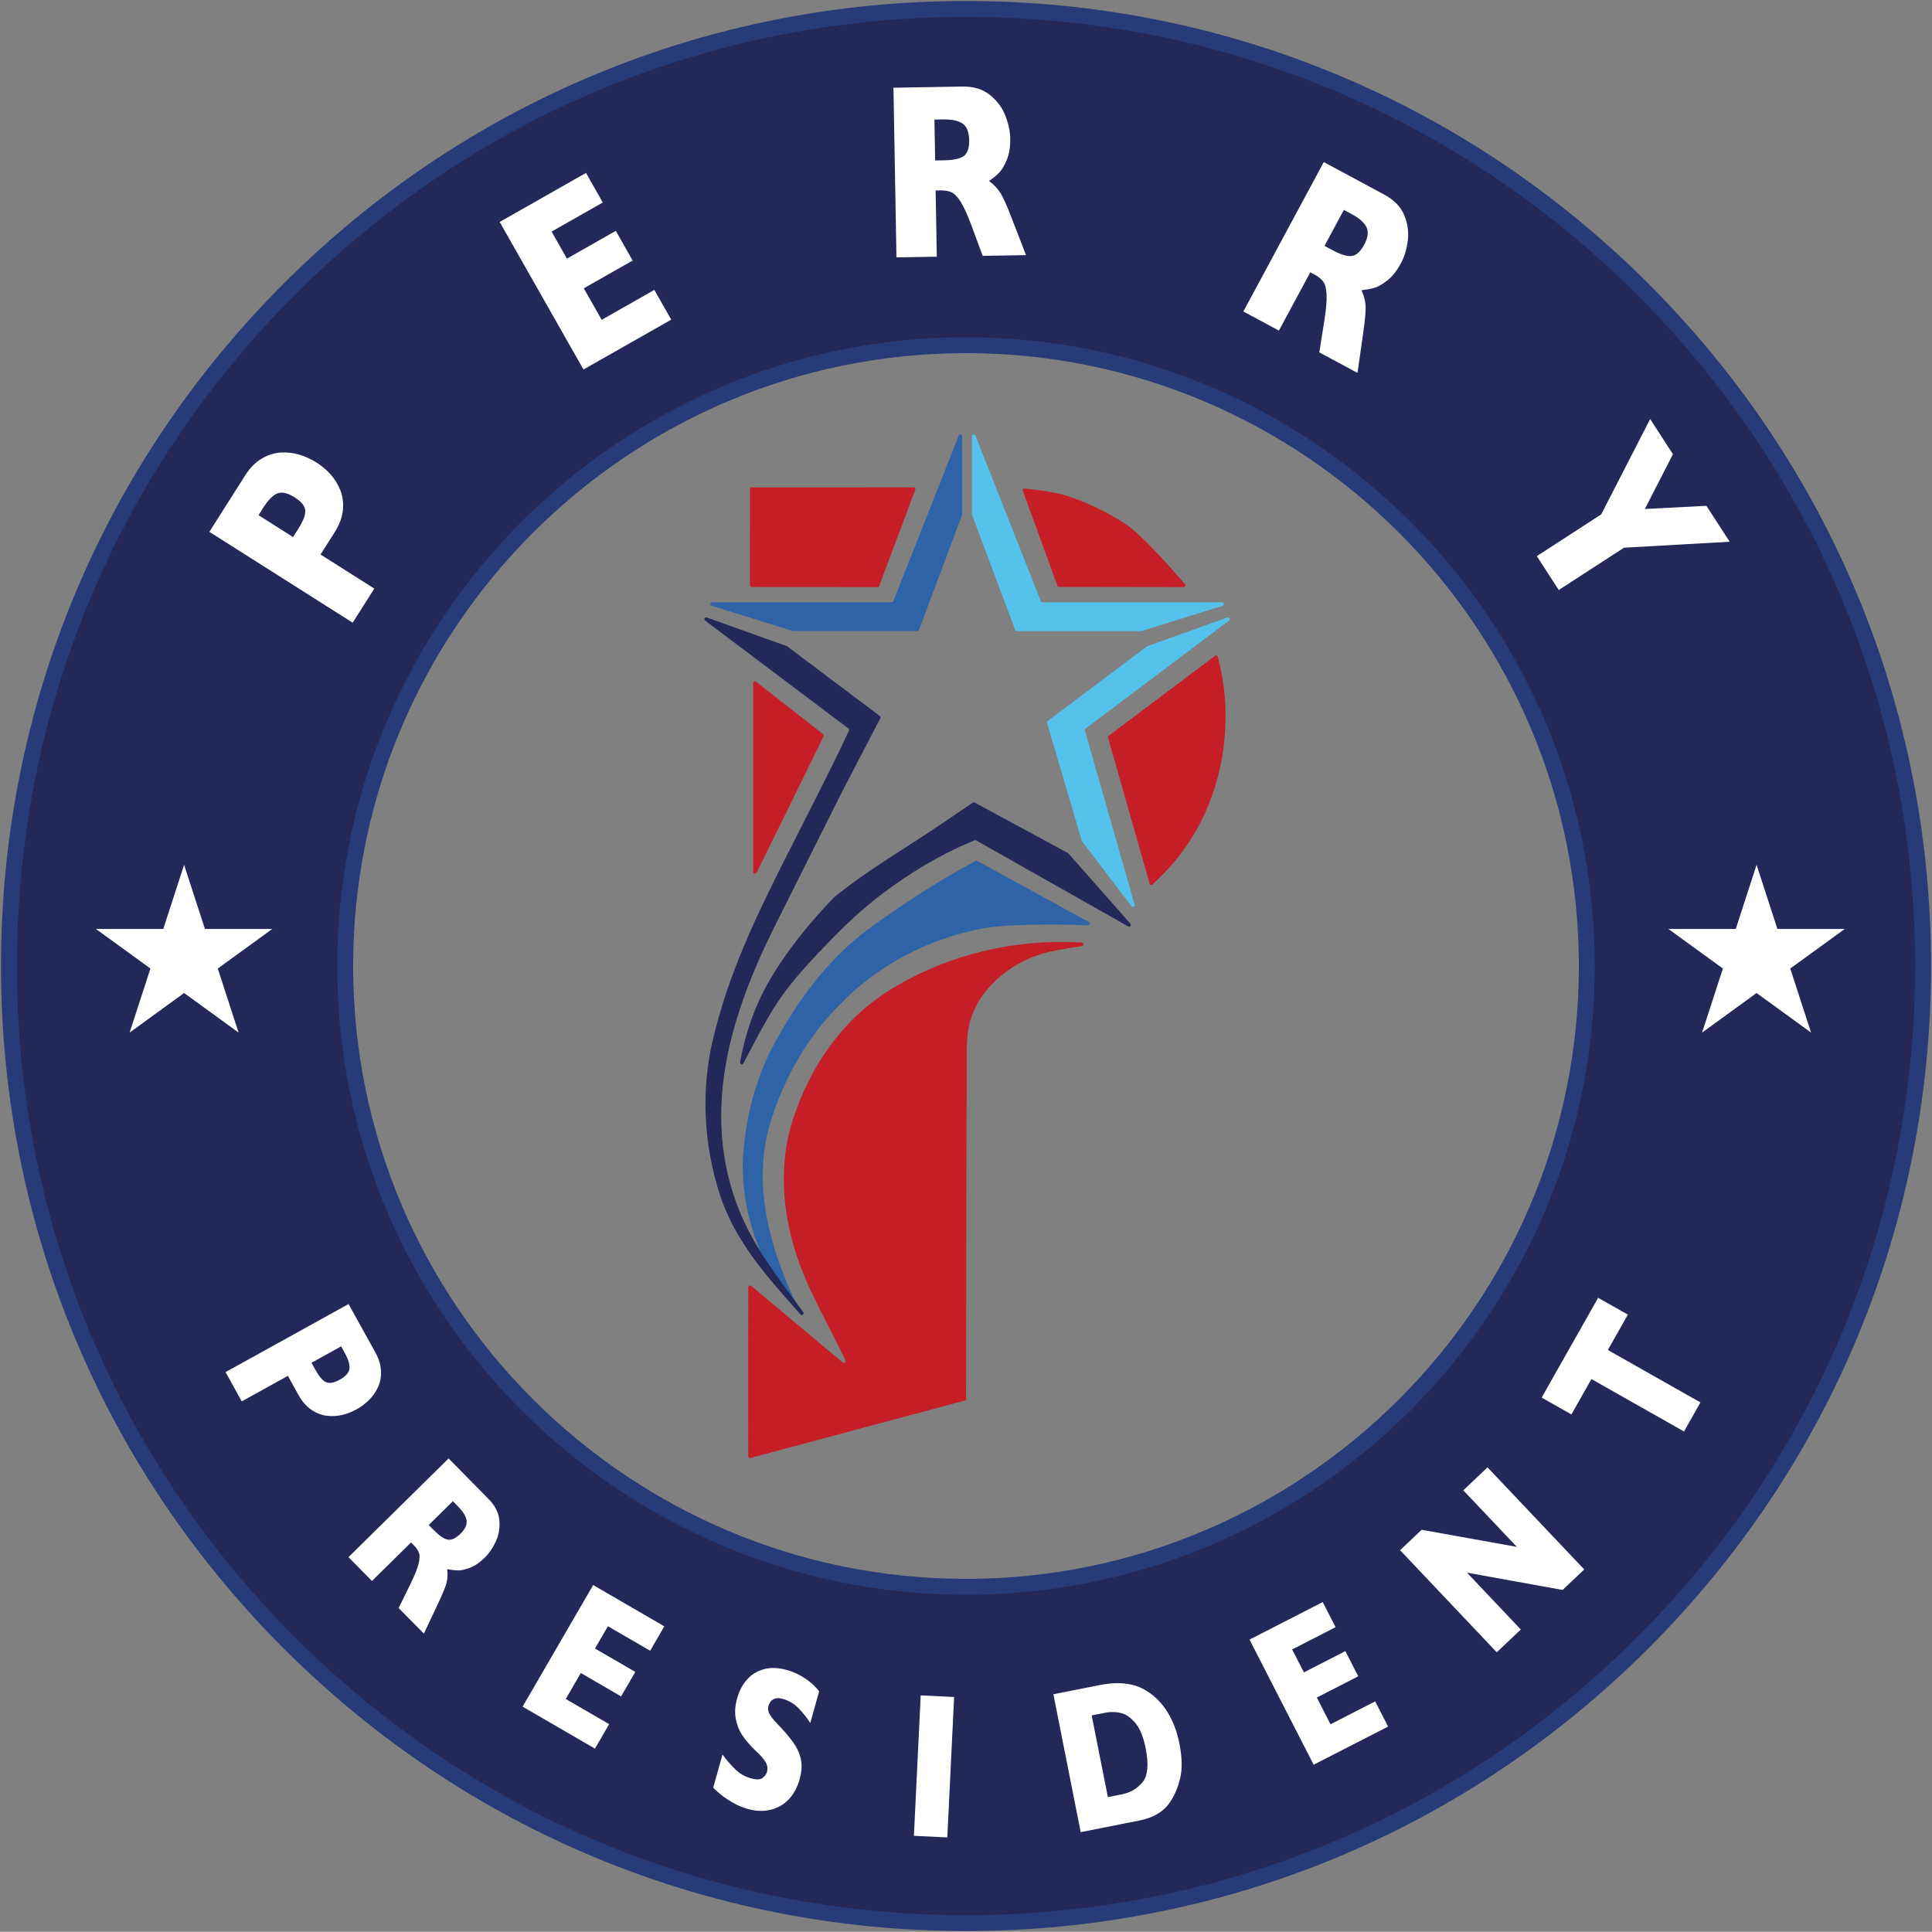
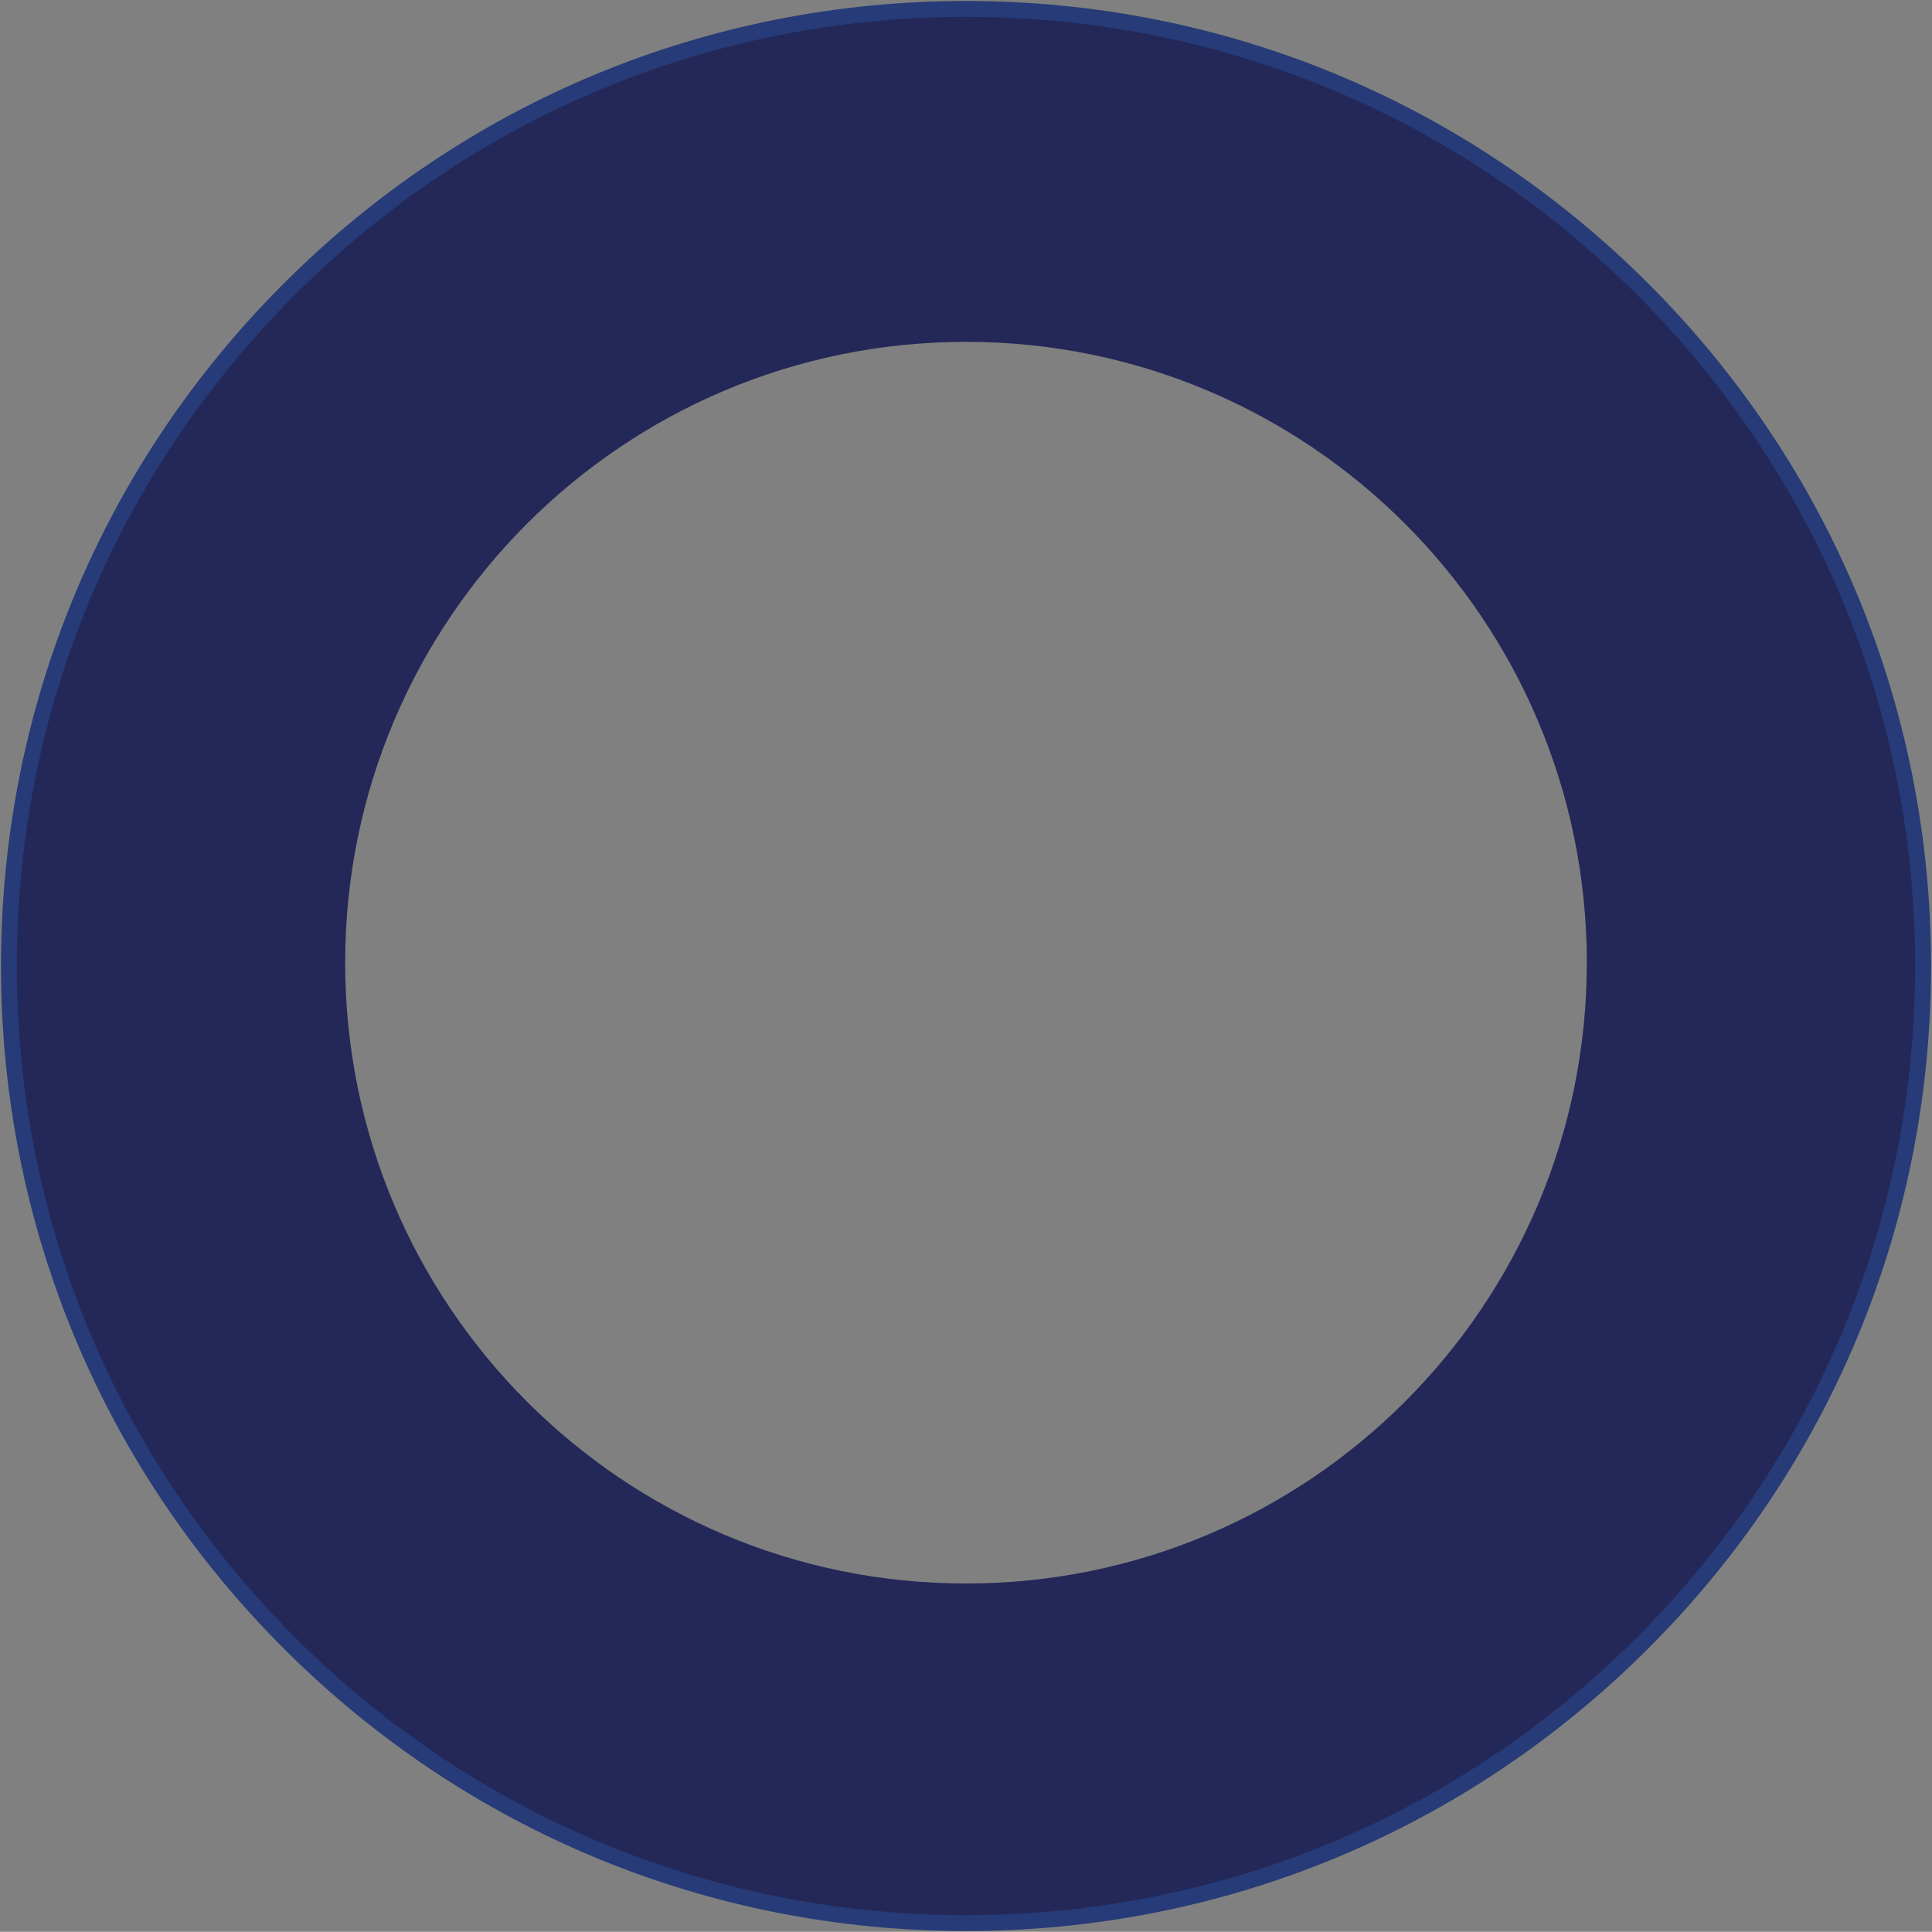
<svg xmlns="http://www.w3.org/2000/svg" xmlns:ns1="http://www.inkscape.org/namespaces/inkscape" xmlns:ns2="http://sodipodi.sourceforge.net/DTD/sodipodi-0.dtd" width="1000" height="999.896" id="svg5873" version="1.1" ns1:version="0.48.5 r10040" ns2:docname="New document 9">
  <rect width="100%" height="100%" fill="#808080" stroke="none" />
  <defs id="defs5875">
    <clipPath clipPathUnits="userSpaceOnUse" id="clipPath5607">
      <path ns1:connector-curvature="0" d="m 264.834,770.166 90,0 0,-90 -90,0 0,90 z" id="path5609" />
    </clipPath>
    <clipPath clipPathUnits="userSpaceOnUse" id="clipPath5613">
-       <path ns1:connector-curvature="0" d="m 264.834,680.166 90,0 0,90 -90,0 0,-90 z" id="path5615" />
-     </clipPath>
+       </clipPath>
    <clipPath clipPathUnits="userSpaceOnUse" id="clipPath5583">
      <path ns1:connector-curvature="0" d="m 264.834,770.166 90,0 0,-90 -90,0 0,90 z" id="path5585" />
    </clipPath>
    <clipPath clipPathUnits="userSpaceOnUse" id="clipPath5589">
      <path ns1:connector-curvature="0" d="m 264.834,770.133 89.968,0 0,-89.958 -89.968,0 0,89.958 z" id="path5591" />
    </clipPath>
    <clipPath clipPathUnits="userSpaceOnUse" id="clipPath5595">
      <path ns1:connector-curvature="0" d="m 264.834,680.166 90,0 0,90 -90,0 0,-90 z" id="path5597" />
    </clipPath>
  </defs>
  <ns2:namedview id="base" pagecolor="#ffffff" bordercolor="#666666" borderopacity="1.0" ns1:pageopacity="0.0" ns1:pageshadow="2" ns1:zoom="0.40796747" ns1:cx="590.5488" ns1:cy="203.06773" ns1:document-units="px" ns1:current-layer="layer1" showgrid="false" fit-margin-left="0.5" fit-margin-bottom="0.5" fit-margin-top="0.5" fit-margin-right="0.5" ns1:window-width="1058" ns1:window-height="1041" ns1:window-x="854" ns1:window-y="-17" ns1:window-maximized="0" />
  <g ns1:label="Layer 1" ns1:groupmode="layer" id="layer1" transform="translate(-139.127,435.048)">
    <g id="g5579" transform="matrix(11.104,0,0,-11.104,-2801.093,8117.008)">
      <g id="g5581" clip-path="url(#clipPath5583)">
        <g id="g5587" clip-path="url(#clipPath5589)">
          <g id="g5593" clip-path="url(#clipPath5595)">
            <path d="m 309.818,696.365 c -15.983,0 -28.939,12.957 -28.939,28.939 0,15.983 12.957,28.939 28.939,28.939 15.983,0 28.939,-12.957 28.939,-28.939 0,-15.983 -12.956,-28.939 -28.939,-28.939 z m 0,73.397 c -24.639,0 -44.613,-19.974 -44.613,-44.613 0,-24.639 19.974,-44.613 44.613,-44.613 24.639,0 44.613,19.974 44.613,44.613 0,24.639 -19.974,44.613 -44.613,44.613" style="fill:#232858;fill-opacity:1;fill-rule:nonzero;stroke:none" id="path5599" ns1:connector-curvature="0" />
            <path d="m 309.818,769.391 c -11.817,0 -22.927,-4.602 -31.284,-12.958 -8.356,-8.356 -12.958,-19.466 -12.958,-31.284 0,-11.818 4.602,-22.927 12.958,-31.284 8.356,-8.356 19.466,-12.958 31.284,-12.958 11.817,0 22.927,4.602 31.284,12.958 8.356,8.356 12.958,19.466 12.958,31.284 0,11.817 -4.602,22.927 -12.958,31.284 -8.356,8.356 -19.466,12.958 -31.284,12.958 z m 0,-89.225 c -12.015,0 -23.312,4.679 -31.808,13.175 -8.496,8.496 -13.175,19.793 -13.175,31.808 0,12.015 4.679,23.312 13.175,31.808 8.496,8.496 19.793,13.175 31.808,13.175 12.016,0 23.312,-4.679 31.808,-13.175 8.496,-8.496 13.176,-19.793 13.176,-31.808 0,-12.016 -4.679,-23.312 -13.176,-31.808 -8.496,-8.496 -19.793,-13.175 -31.808,-13.175" style="fill:#263b77;fill-opacity:1;fill-rule:nonzero;stroke:none" id="path5601" ns1:connector-curvature="0" />
          </g>
        </g>
      </g>
    </g>
    <g id="g5603" transform="matrix(11.104,0,0,-11.104,-2801.093,8117.008)">
      <g id="g5605" clip-path="url(#clipPath5607)">
        <g id="g5611" clip-path="url(#clipPath5613)">
          <path d="m 278.527,746.992 c -0.318,0.202 -0.583,0.266 -0.794,0.192 -0.211,-0.074 -0.438,-0.302 -0.681,-0.685 l -0.212,-0.335 1.61,-1.02 0.217,0.342 c 0.167,0.264 0.275,0.48 0.323,0.648 0.048,0.168 0.036,0.32 -0.036,0.455 -0.072,0.135 -0.214,0.269 -0.426,0.404 z m 1.017,1.626 c 0.247,-0.157 0.468,-0.344 0.661,-0.561 0.194,-0.217 0.345,-0.465 0.454,-0.744 0.109,-0.279 0.146,-0.586 0.112,-0.921 -0.035,-0.335 -0.161,-0.675 -0.38,-1.02 l -0.66,-1.042 2.506,-1.589 -1.008,-1.589 -6.68,4.235 1.668,2.631 c 0.219,0.345 0.473,0.604 0.763,0.777 0.29,0.173 0.585,0.269 0.886,0.289 0.3,0.019 0.592,-0.014 0.876,-0.1 0.283,-0.086 0.551,-0.208 0.801,-0.367" style="fill:#ffffff;fill-opacity:1;fill-rule:nonzero;stroke:none" id="path5617" ns1:connector-curvature="0" />
          <path d="m 296.078,755.278 -4.091,-2.323 -3.906,6.877 4.024,2.286 0.783,-1.379 -2.388,-1.356 0.716,-1.26 2.278,1.294 0.786,-1.384 -2.278,-1.294 0.834,-1.469 2.454,1.394 0.786,-1.384" style="fill:#ffffff;fill-opacity:1;fill-rule:nonzero;stroke:none" id="path5619" ns1:connector-curvature="0" />
          <path d="m 309.966,763.65 c -0.007,0.365 -0.105,0.618 -0.297,0.76 -0.192,0.141 -0.5,0.208 -0.926,0.201 l -0.396,-0.007 0.033,-1.906 0.405,0.007 c 0.459,0.008 0.772,0.077 0.94,0.208 0.167,0.131 0.248,0.376 0.241,0.738 z m 2.651,-5.364 -2.021,-0.035 -0.515,1.395 c -0.189,0.51 -0.358,0.883 -0.506,1.118 -0.148,0.235 -0.291,0.385 -0.429,0.449 -0.138,0.064 -0.315,0.094 -0.531,0.091 l -0.212,-0.004 0.054,-3.087 -1.881,-0.033 -0.139,7.908 3.2,0.056 c 0.516,0.009 0.942,-0.117 1.276,-0.377 0.335,-0.261 0.578,-0.58 0.73,-0.957 0.152,-0.378 0.231,-0.738 0.237,-1.08 0.007,-0.4 -0.048,-0.738 -0.165,-1.016 -0.117,-0.278 -0.241,-0.481 -0.374,-0.609 -0.133,-0.128 -0.282,-0.25 -0.448,-0.367 0.203,-0.145 0.372,-0.318 0.507,-0.519 0.134,-0.201 0.319,-0.61 0.555,-1.226 l 0.66,-1.706" style="fill:#ffffff;fill-opacity:1;fill-rule:nonzero;stroke:none" id="path5621" ns1:connector-curvature="0" />
          <path d="m 328.379,758.771 c 0.173,0.322 0.211,0.591 0.112,0.808 -0.098,0.217 -0.334,0.426 -0.71,0.628 l -0.349,0.188 -0.903,-1.678 0.357,-0.192 c 0.404,-0.218 0.711,-0.31 0.921,-0.279 0.21,0.032 0.4,0.207 0.572,0.525 z m -0.312,-5.976 -1.78,0.958 0.233,1.469 c 0.085,0.537 0.12,0.945 0.106,1.223 -0.014,0.278 -0.066,0.478 -0.154,0.602 -0.089,0.123 -0.228,0.236 -0.419,0.339 l -0.186,0.1 -1.463,-2.719 -1.657,0.892 3.749,6.965 2.818,-1.517 c 0.455,-0.245 0.764,-0.562 0.929,-0.953 0.164,-0.391 0.221,-0.788 0.169,-1.192 -0.052,-0.404 -0.159,-0.757 -0.322,-1.058 -0.189,-0.352 -0.403,-0.62 -0.641,-0.805 -0.238,-0.185 -0.446,-0.301 -0.624,-0.348 -0.178,-0.046 -0.368,-0.08 -0.571,-0.101 0.107,-0.226 0.169,-0.46 0.188,-0.701 0.018,-0.241 -0.02,-0.688 -0.116,-1.341 l -0.259,-1.811" style="fill:#ffffff;fill-opacity:1;fill-rule:nonzero;stroke:none" id="path5623" ns1:connector-curvature="0" />
          <path d="m 345.416,744.926 -4.926,-0.279 -3.041,-1.971 -1.023,1.579 3.002,1.946 2.281,4.445 1.062,-1.64 -1.309,-2.554 2.869,0.148 1.085,-1.674" style="fill:#ffffff;fill-opacity:1;fill-rule:nonzero;stroke:none" id="path5625" ns1:connector-curvature="0" />
          <path d="m 309.818,753.717 c -15.752,0 -28.568,-12.816 -28.568,-28.568 0,-15.752 12.816,-28.568 28.568,-28.568 15.752,0 28.568,12.816 28.568,28.568 0,15.752 -12.816,28.568 -28.568,28.568 z m 0,-57.878 c -16.162,0 -29.31,13.148 -29.31,29.31 0,16.162 13.149,29.31 29.31,29.31 16.162,0 29.31,-13.149 29.31,-29.31 0,-16.162 -13.148,-29.31 -29.31,-29.31" style="fill:#263b77;fill-opacity:1;fill-rule:nonzero;stroke:none" id="path5627" ns1:connector-curvature="0" />
          <path d="m 280.622,705.864 c 0.273,0.151 0.425,0.318 0.455,0.501 0.03,0.183 -0.046,0.439 -0.227,0.767 l -0.159,0.287 -1.382,-0.765 0.163,-0.294 c 0.125,-0.226 0.239,-0.391 0.343,-0.492 0.103,-0.102 0.218,-0.153 0.345,-0.154 0.127,-10e-4 0.281,0.049 0.463,0.15 z m 0.778,-1.386 c -0.212,-0.117 -0.436,-0.203 -0.67,-0.258 -0.235,-0.054 -0.475,-0.066 -0.721,-0.035 -0.246,0.032 -0.484,0.126 -0.714,0.285 -0.23,0.158 -0.427,0.386 -0.591,0.681 l -0.495,0.894 -2.151,-1.19 -0.755,1.364 5.734,3.173 1.25,-2.258 c 0.164,-0.296 0.251,-0.584 0.262,-0.863 0.011,-0.28 -0.037,-0.533 -0.142,-0.759 -0.105,-0.226 -0.246,-0.425 -0.421,-0.597 -0.175,-0.172 -0.37,-0.318 -0.585,-0.437" style="fill:#ffffff;fill-opacity:1;fill-rule:nonzero;stroke:none" id="path5629" ns1:connector-curvature="0" />
-           <path d="m 286.253,698.684 c 0.216,0.212 0.311,0.417 0.286,0.612 -0.025,0.196 -0.161,0.419 -0.409,0.671 l -0.231,0.234 -1.125,-1.109 0.236,-0.239 c 0.267,-0.271 0.487,-0.419 0.661,-0.445 0.174,-0.026 0.367,0.066 0.581,0.276 z m -1.705,-4.655 -1.176,1.193 0.543,1.106 c 0.198,0.405 0.326,0.719 0.382,0.942 0.057,0.223 0.065,0.395 0.025,0.514 -0.04,0.119 -0.123,0.242 -0.249,0.37 l -0.123,0.125 -1.822,-1.796 -1.095,1.11 4.667,4.601 1.862,-1.889 c 0.3,-0.304 0.468,-0.632 0.503,-0.981 0.035,-0.35 -0.018,-0.678 -0.157,-0.985 -0.14,-0.307 -0.311,-0.56 -0.513,-0.76 -0.236,-0.232 -0.47,-0.393 -0.704,-0.481 -0.233,-0.089 -0.426,-0.13 -0.579,-0.123 -0.153,0.007 -0.311,0.026 -0.477,0.059 0.029,-0.205 0.022,-0.405 -0.022,-0.601 -0.044,-0.195 -0.184,-0.54 -0.419,-1.033 l -0.647,-1.371" style="fill:#ffffff;fill-opacity:1;fill-rule:nonzero;stroke:none" id="path5631" ns1:connector-curvature="0" />
          <path d="m 292.522,688.668 -3.372,1.957 3.289,5.668 3.317,-1.925 -0.66,-1.137 -1.968,1.142 -0.603,-1.039 1.878,-1.09 -0.662,-1.141 -1.878,1.09 -0.702,-1.211 2.023,-1.174 -0.662,-1.141" style="fill:#ffffff;fill-opacity:1;fill-rule:nonzero;stroke:none" id="path5633" ns1:connector-curvature="0" />
          <path d="m 302.066,687.249 c -0.11,-0.395 -0.284,-0.714 -0.524,-0.959 -0.24,-0.244 -0.523,-0.403 -0.851,-0.477 -0.328,-0.074 -0.676,-0.06 -1.045,0.043 -0.103,0.029 -0.227,0.072 -0.372,0.131 -0.145,0.058 -0.331,0.16 -0.558,0.305 -0.227,0.145 -0.454,0.329 -0.681,0.553 l 0.431,1.549 c 0.197,-0.268 0.398,-0.5 0.605,-0.699 0.207,-0.198 0.449,-0.336 0.727,-0.413 0.256,-0.071 0.437,-0.064 0.543,0.023 0.105,0.087 0.171,0.177 0.198,0.271 0.047,0.17 0.023,0.332 -0.074,0.485 -0.097,0.153 -0.251,0.326 -0.464,0.519 -0.233,0.222 -0.428,0.447 -0.586,0.676 -0.158,0.229 -0.267,0.491 -0.325,0.785 -0.059,0.294 -0.039,0.618 0.059,0.97 0.095,0.34 0.246,0.629 0.454,0.867 0.208,0.238 0.47,0.402 0.787,0.49 0.316,0.089 0.67,0.079 1.06,-0.03 0.278,-0.077 0.525,-0.183 0.742,-0.317 0.217,-0.134 0.39,-0.265 0.52,-0.393 0.13,-0.128 0.216,-0.224 0.26,-0.288 l -0.412,-1.48 c -0.152,0.242 -0.333,0.471 -0.543,0.686 -0.21,0.215 -0.457,0.363 -0.742,0.442 -0.187,0.052 -0.335,0.044 -0.444,-0.024 -0.109,-0.068 -0.182,-0.168 -0.22,-0.302 -0.035,-0.125 -0.023,-0.244 0.036,-0.358 0.058,-0.114 0.177,-0.267 0.356,-0.458 0.32,-0.334 0.57,-0.625 0.749,-0.871 0.179,-0.246 0.301,-0.507 0.365,-0.781 0.064,-0.275 0.047,-0.59 -0.052,-0.945" style="fill:#ffffff;fill-opacity:1;fill-rule:nonzero;stroke:none" id="path5635" ns1:connector-curvature="0" />
          <path d="m 308.947,684.529 -1.557,0.075 0.317,6.546 1.557,-0.076 -0.317,-6.546" style="fill:#ffffff;fill-opacity:1;fill-rule:nonzero;stroke:none" id="path5637" ns1:connector-curvature="0" />
          <path d="m 318.193,688.681 c -0.103,0.523 -0.263,0.914 -0.478,1.175 -0.215,0.261 -0.443,0.419 -0.683,0.474 -0.24,0.055 -0.475,0.06 -0.704,0.015 l -0.651,-0.129 0.754,-3.808 0.651,0.129 c 0.4,0.079 0.723,0.269 0.967,0.568 0.245,0.299 0.293,0.825 0.144,1.576 z m 1.572,0.225 c 0.131,-0.659 0.141,-1.206 0.031,-1.642 -0.11,-0.436 -0.269,-0.804 -0.476,-1.102 -0.292,-0.434 -0.765,-0.716 -1.418,-0.845 l -2.737,-0.542 -1.274,6.428 2.108,0.417 c 0.317,0.063 0.593,0.096 0.827,0.099 0.234,0.003 0.449,-0.015 0.644,-0.056 0.196,-0.04 0.366,-0.095 0.512,-0.164 0.145,-0.069 0.279,-0.148 0.401,-0.236 0.209,-0.145 0.402,-0.327 0.581,-0.545 0.179,-0.218 0.339,-0.481 0.479,-0.787 0.141,-0.306 0.248,-0.648 0.323,-1.025" style="fill:#ffffff;fill-opacity:1;fill-rule:nonzero;stroke:none" id="path5639" ns1:connector-curvature="0" />
          <path d="m 329.493,689.696 -3.469,-1.778 -2.99,5.832 3.412,1.749 0.6,-1.17 -2.025,-1.038 0.548,-1.069 1.932,0.991 0.602,-1.174 -1.932,-0.99 0.639,-1.246 2.081,1.067 0.602,-1.174" style="fill:#ffffff;fill-opacity:1;fill-rule:nonzero;stroke:none" id="path5641" ns1:connector-curvature="0" />
          <path d="m 338.635,697.019 -1.008,-0.954 -4.457,0.806 2.51,-2.65 -1.121,-1.062 -4.507,4.758 1.005,0.952 4.439,-0.797 -2.497,2.637 1.129,1.07 4.507,-4.758" style="fill:#ffffff;fill-opacity:1;fill-rule:nonzero;stroke:none" id="path5643" ns1:connector-curvature="0" />
-           <path d="m 340.67,708.898 -0.933,-1.649 4.316,-2.443 -0.766,-1.354 -4.316,2.443 -0.933,-1.649 -1.387,0.785 2.633,4.652 1.387,-0.785" style="fill:#ffffff;fill-opacity:1;fill-rule:nonzero;stroke:none" id="path5645" ns1:connector-curvature="0" />
          <path d="m 346.671,729.862 0.97,-2.986 3.139,0 -2.54,-1.845 0.97,-2.986 -2.54,1.845 -2.54,-1.845 0.97,2.986 -2.54,1.845 3.139,0 0.97,2.986" style="fill:#ffffff;fill-opacity:1;fill-rule:nonzero;stroke:none" id="path5647" ns1:connector-curvature="0" />
          <path d="m 273.372,729.862 0.97,-2.986 3.139,0 -2.54,-1.845 0.97,-2.986 -2.54,1.845 -2.54,-1.845 0.97,2.986 -2.54,1.845 3.139,0 0.97,2.986" style="fill:#ffffff;fill-opacity:1;fill-rule:nonzero;stroke:none" id="path5649" ns1:connector-curvature="0" />
          <path d="m 315.54,727.2 -5.196,2.847 c -0.025,0.013 -0.054,0.014 -0.079,6e-4 -1.301,-0.702 -2.561,-1.477 -3.778,-2.316 -0.708,-0.488 -1.425,-0.976 -2.066,-1.551 -1.447,-1.296 -2.602,-2.913 -3.517,-4.619 0,0 -1.221,-2.011 -1.458,-5.032 -2e-4,-0.002 -3e-4,-0.003 -5e-4,-0.005 -0.016,-0.101 -0.457,-3.786 2.283,-7.136 0.062,-0.076 0.182,-0.001 0.141,0.087 -1.19,2.533 -2.018,5.482 -1.198,8.277 0.641,2.183 1.825,4.239 3.459,5.787 0.001,0.001 0.002,0.002 0.003,0.003 0.066,0.072 2.558,2.769 6.835,3.417 0,0 1.596,0.21 4.527,0.084 0.088,-0.004 0.121,0.113 0.044,0.156" style="fill:#2e63a8;fill-opacity:1;fill-rule:nonzero;stroke:none" id="path5651" ns1:connector-curvature="0" />
          <path d="m 310.096,746.204 0,3.638 c 0,0.092 0.127,0.116 0.16,0.03 l 3.051,-7.719 c 0.013,-0.032 0.043,-0.052 0.077,-0.052 l 8.371,0 c 0.095,0 0.116,-0.134 0.025,-0.162 l -3.782,-1.175 c -0.008,-0.002 -0.016,-0.004 -0.025,-0.004 l -5.785,2e-4 c -0.035,0 -0.066,0.021 -0.078,0.054 l -2.009,5.362 c -0.004,0.009 -0.005,0.019 -0.005,0.029" style="fill:#55c2ec;fill-opacity:1;fill-rule:nonzero;stroke:none" id="path5653" ns1:connector-curvature="0" />
-           <path d="m 309.642,746.208 0,3.638 c 0,0.092 -0.127,0.116 -0.16,0.03 l -3.051,-7.719 c -0.012,-0.032 -0.043,-0.052 -0.077,-0.052 l -8.371,0 c -0.095,0 -0.116,-0.134 -0.025,-0.162 l 3.782,-1.175 c 0.008,-0.003 0.016,-0.004 0.025,-0.004 l 5.784,10e-5 c 0.035,0 0.066,0.022 0.078,0.054 l 2.009,5.362 c 0.003,0.009 0.005,0.019 0.005,0.029" style="fill:#2e63a8;fill-opacity:1;fill-rule:nonzero;stroke:none" id="path5655" ns1:connector-curvature="0" />
          <path d="m 315.229,730.959 2.303,-3.022 c 0.055,-0.073 0.171,-0.016 0.146,0.072 l -2.319,8.118 c -0.009,0.033 0.003,0.068 0.03,0.088 l 6.689,5.033 c 0.076,0.057 0.012,0.177 -0.078,0.145 l -3.729,-1.335 c -0.008,-0.003 -0.015,-0.007 -0.022,-0.012 l -4.622,-3.478 c -0.028,-0.021 -0.04,-0.057 -0.03,-0.09 l 1.618,-5.492 c 0.003,-0.01 0.007,-0.019 0.013,-0.026" style="fill:#55c2ec;fill-opacity:1;fill-rule:nonzero;stroke:none" id="path5657" ns1:connector-curvature="0" />
-           <path d="m 305.8,736.801 -4.313,3.246 c -0.007,0.005 -0.014,0.009 -0.022,0.012 l -3.729,1.335 c -0.09,0.032 -0.154,-0.087 -0.078,-0.145 l 6.68,-5.027 c 0.031,-0.024 0.042,-0.066 0.025,-0.101 -1.266,-2.718 -2.792,-5.508 -4.077,-8.217 -0.962,-2.029 -1.728,-3.951 -2.258,-6.151 -0.571,-2.377 -0.439,-4.9 0.304,-7.224 0.713,-2.23 2.246,-3.903 3.769,-5.619 0.07,-0.079 0.191,0.018 0.129,0.104 -1.1,1.52 -2.252,2.943 -2.965,4.697 -1.842,4.532 -0.451,9.12 1.64,13.297 0,2e-4 3.166,6.321 3.166,6.321 l 1.752,3.368 c 0.019,0.036 0.009,0.08 -0.024,0.105" style="fill:#232858;fill-opacity:1;fill-rule:nonzero;stroke:none" id="path5659" ns1:connector-curvature="0" />
          <path d="m 310.222,732.768 4.345,-2.352 c 0.009,-0.005 0.017,-0.012 0.024,-0.02 l 2.89,-3.274 c 0.06,-0.071 -0.024,-0.172 -0.105,-0.126 l -7.082,4.006 c -0.022,0.013 -0.048,0.014 -0.072,0.005 -1.545,-0.623 -3.014,-1.512 -4.339,-2.514 -0.905,-0.685 -1.729,-1.469 -2.515,-2.285 -0.744,-0.772 -1.499,-1.57 -2.127,-2.451 -0.534,-0.75 -0.969,-1.574 -1.401,-2.384 -0.135,-0.252 -0.267,-0.505 -0.398,-0.758 -0.047,-0.091 -0.171,-0.036 -0.153,0.064 0.171,0.93 0.414,1.734 0.727,2.497 0.788,1.925 2.343,3.809 3.623,5.146 0.007,0.007 0.015,0.012 0.022,0.018 1.56,1.282 3.347,2.3 5.016,3.434 0.486,0.33 0.972,0.66 1.458,0.99 0.026,0.018 0.059,0.019 0.086,0.004" style="fill:#232858;fill-opacity:1;fill-rule:nonzero;stroke:none" id="path5661" ns1:connector-curvature="0" />
          <path d="m 321.919,736.799 c -0.005,-2.785 -1.02,-5.514 -3.011,-7.465 -0.131,-0.128 -0.261,-0.255 -0.391,-0.384 -0.045,-0.044 -0.12,-0.025 -0.138,0.036 -0.267,0.924 -1.772,6.214 -1.939,6.807 -0.01,0.033 0.002,0.067 0.03,0.088 0.465,0.353 4.288,3.227 4.957,3.726 0.047,0.035 0.115,0.011 0.13,-0.046 0.24,-0.949 0.364,-1.8 0.362,-2.761" style="fill:#c51e26;fill-opacity:1;fill-rule:nonzero;stroke:none" id="path5663" ns1:connector-curvature="0" />
          <path d="m 307.454,747.35 c -0.254,-0.692 -1.504,-3.995 -1.685,-4.486 -0.012,-0.033 -0.042,-0.054 -0.077,-0.054 -0.57,-0.002 -5.202,0.003 -5.863,0.004 -0.046,0 -0.082,0.036 -0.082,0.082 3e-4,0.6 0.002,3.896 0.003,4.481 2e-4,0.046 0.036,0.083 0.082,0.083 0.762,2e-4 6.627,10e-4 7.544,10e-4 0.058,0 0.097,-0.057 0.077,-0.111" style="fill:#c51e26;fill-opacity:1;fill-rule:nonzero;stroke:none" id="path5665" ns1:connector-curvature="0" />
          <path d="m 314.156,742.82 c -0.035,2e-4 -0.064,0.021 -0.076,0.054 -0.164,0.45 -1.364,3.737 -1.61,4.422 -0.021,0.058 0.026,0.117 0.087,0.11 0.727,-0.082 1.463,-0.161 2.157,-0.406 0.676,-0.238 1.336,-0.536 1.958,-0.892 0.204,-0.116 0.404,-0.239 0.6,-0.369 0.784,-0.518 2.321,-2.288 2.753,-2.792 0.046,-0.054 0.008,-0.136 -0.063,-0.137 -0.919,-0.002 -5.258,0.006 -5.807,0.009" style="fill:#c51e26;fill-opacity:1;fill-rule:nonzero;stroke:none" id="path5667" ns1:connector-curvature="0" />
          <path d="m 300.031,738.4 3.125,-2.444 c 0.033,-0.024 0.044,-0.067 0.026,-0.103 l -3.124,-6.353 c -0.038,-0.08 -0.158,-0.053 -0.158,0.036 0,1.596 -10e-4,7.701 -10e-4,8.798 0,0.068 0.077,0.107 0.132,0.067" style="fill:#c51e26;fill-opacity:1;fill-rule:nonzero;stroke:none" id="path5669" ns1:connector-curvature="0" />
          <path d="m 313.72,725.817 c -1.611,-0.378 -3.158,-1.517 -3.678,-3.134 -0.251,-0.781 -0.183,-1.662 -0.19,-2.476 -0.02,-2.367 -0.029,-14.806 -0.029,-15.234 0,-0.037 -0.025,-0.07 -0.061,-0.08 l -9.99,-2.676 c -0.052,-0.014 -0.104,0.025 -0.104,0.079 -0.004,0.87 2e-4,6.79 8e-4,7.878 1e-4,0.069 0.08,0.108 0.135,0.065 l 4.27,-3.573 c 0.074,-0.061 0.162,0.025 0.121,0.112 -0.77,1.632 -1.735,3.217 -2.292,4.94 -0.653,2.021 -0.815,4.231 -0.158,6.261 0.783,2.418 2.236,4.575 4.369,5.952 2.444,1.578 5.414,2.373 8.314,2.341 0.264,-0.003 0.527,-0.013 0.79,-0.029 0.096,-0.006 0.107,-0.143 0.013,-0.164 0,0 -1.138,-0.175 -1.512,-0.263" style="fill:#c51e26;fill-opacity:1;fill-rule:nonzero;stroke:none" id="path5671" ns1:connector-curvature="0" />
        </g>
      </g>
    </g>
  </g>
</svg>